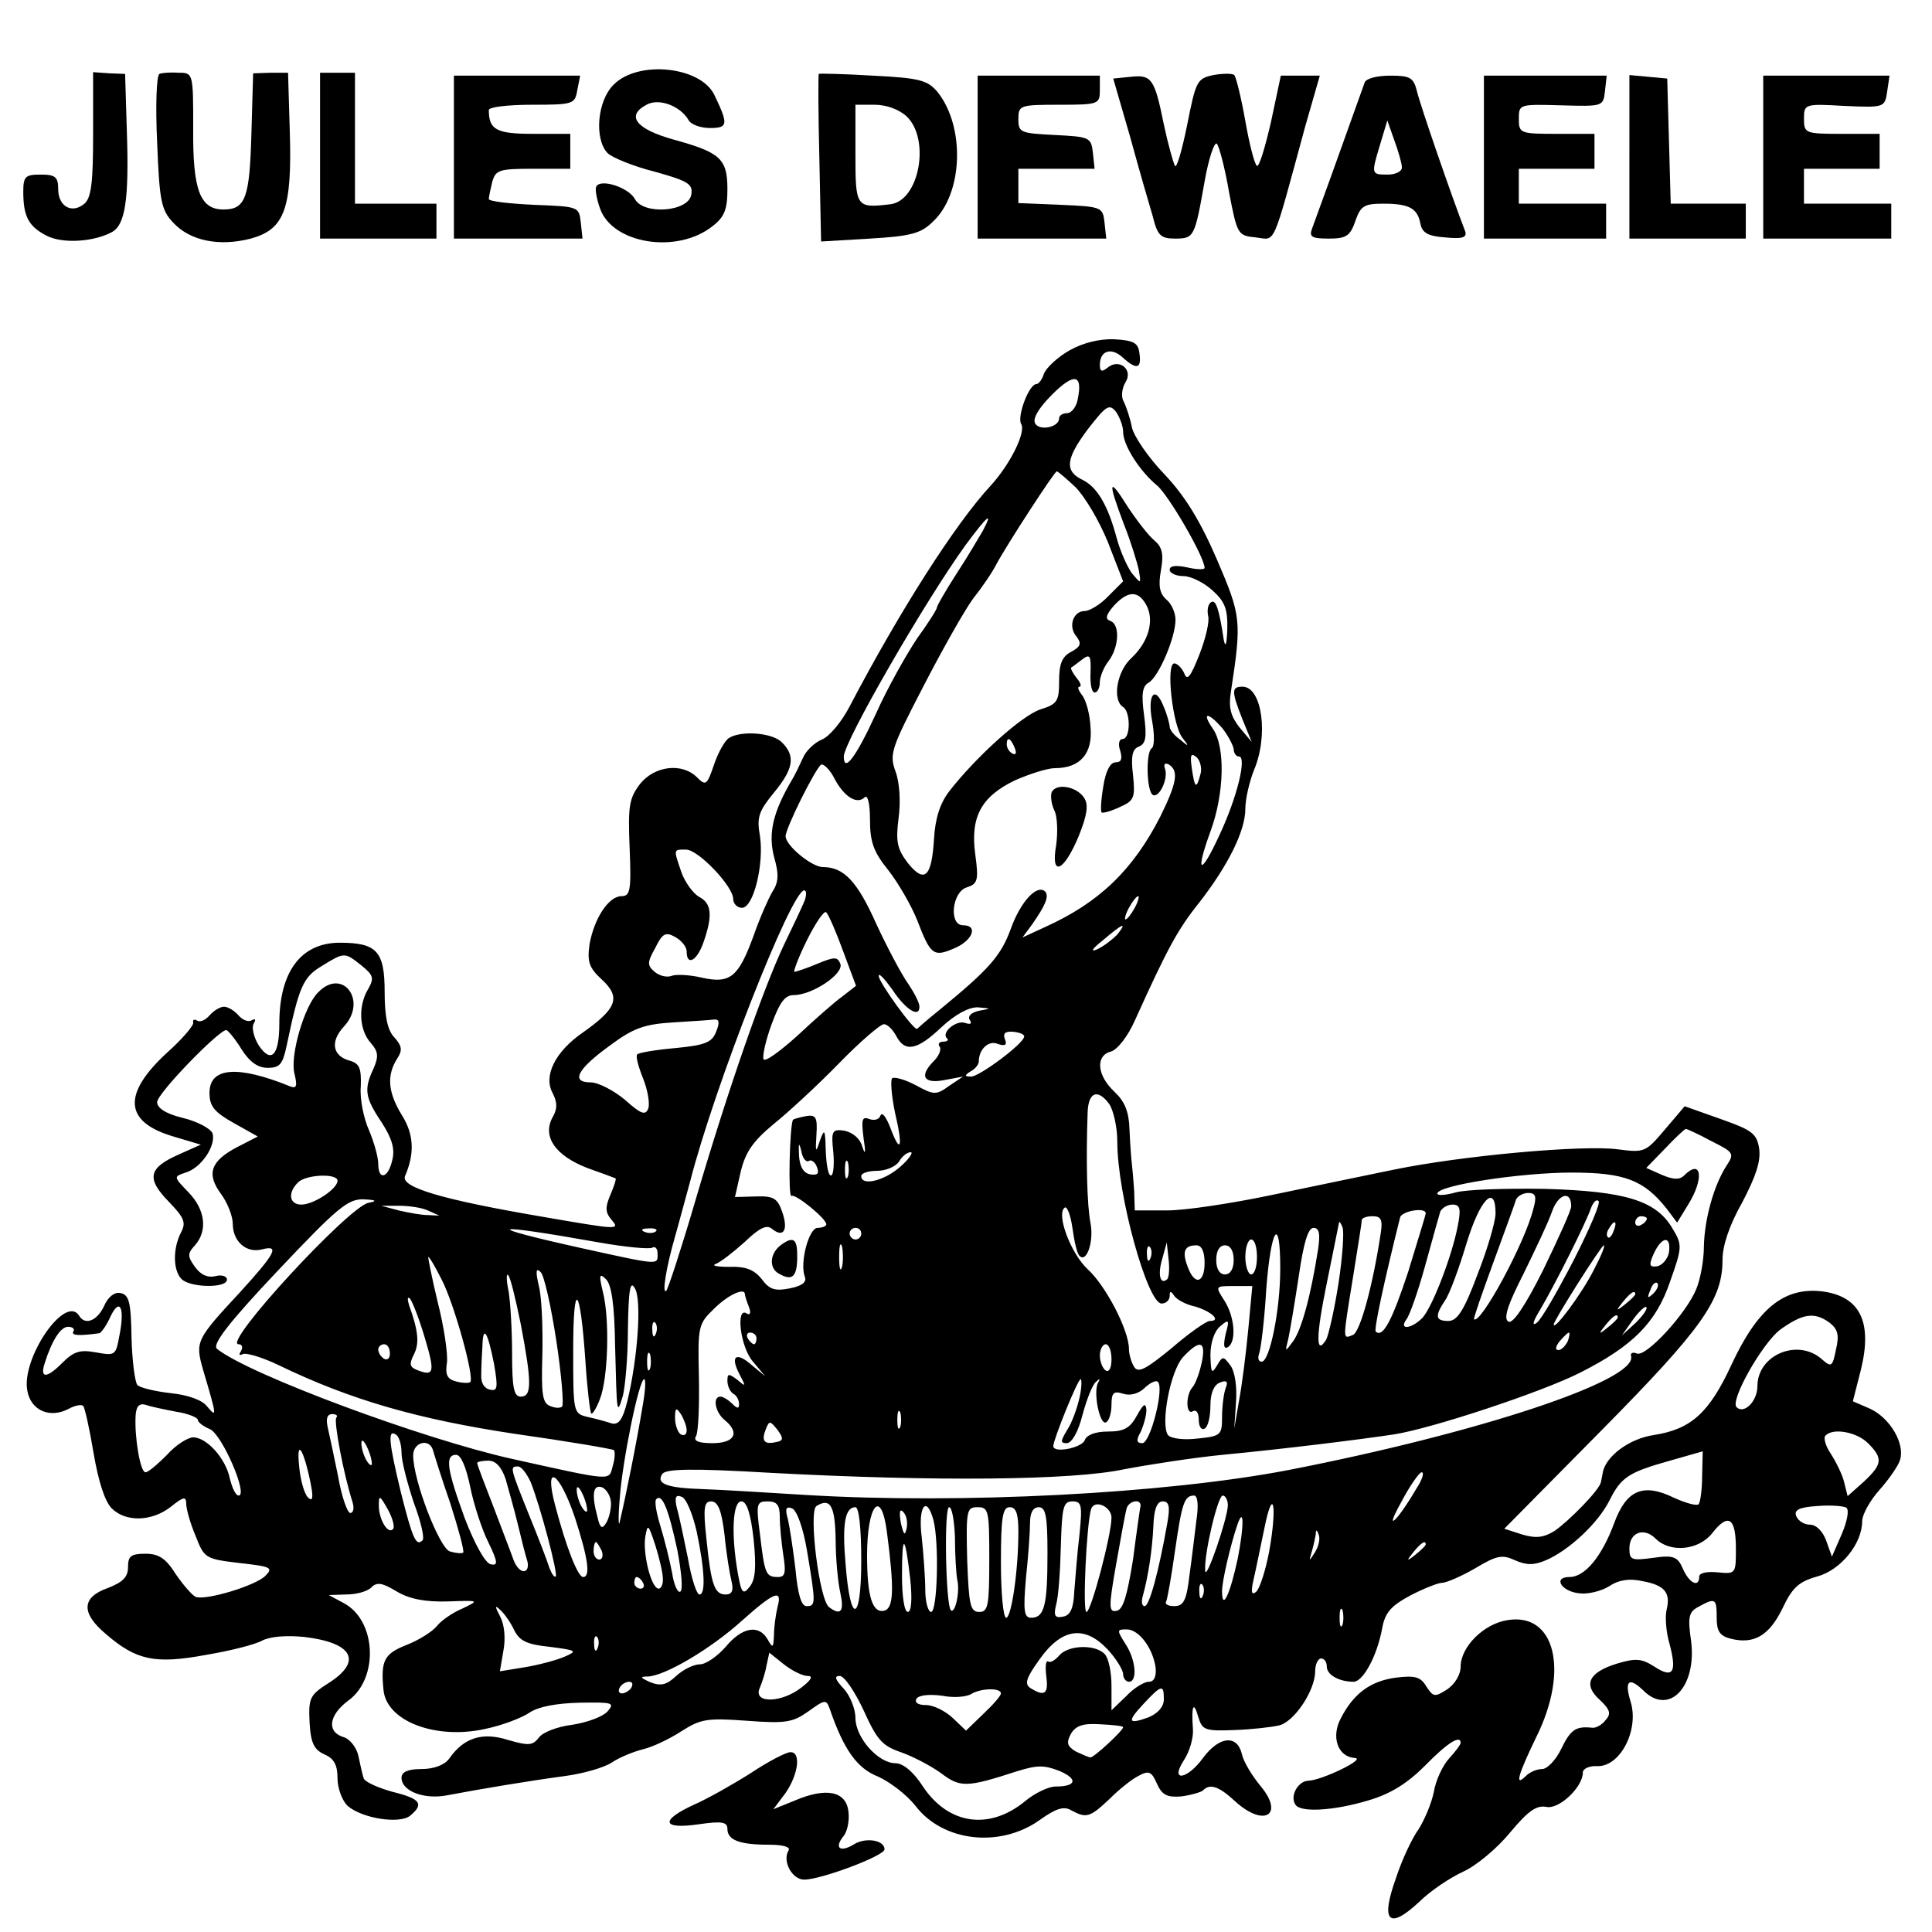
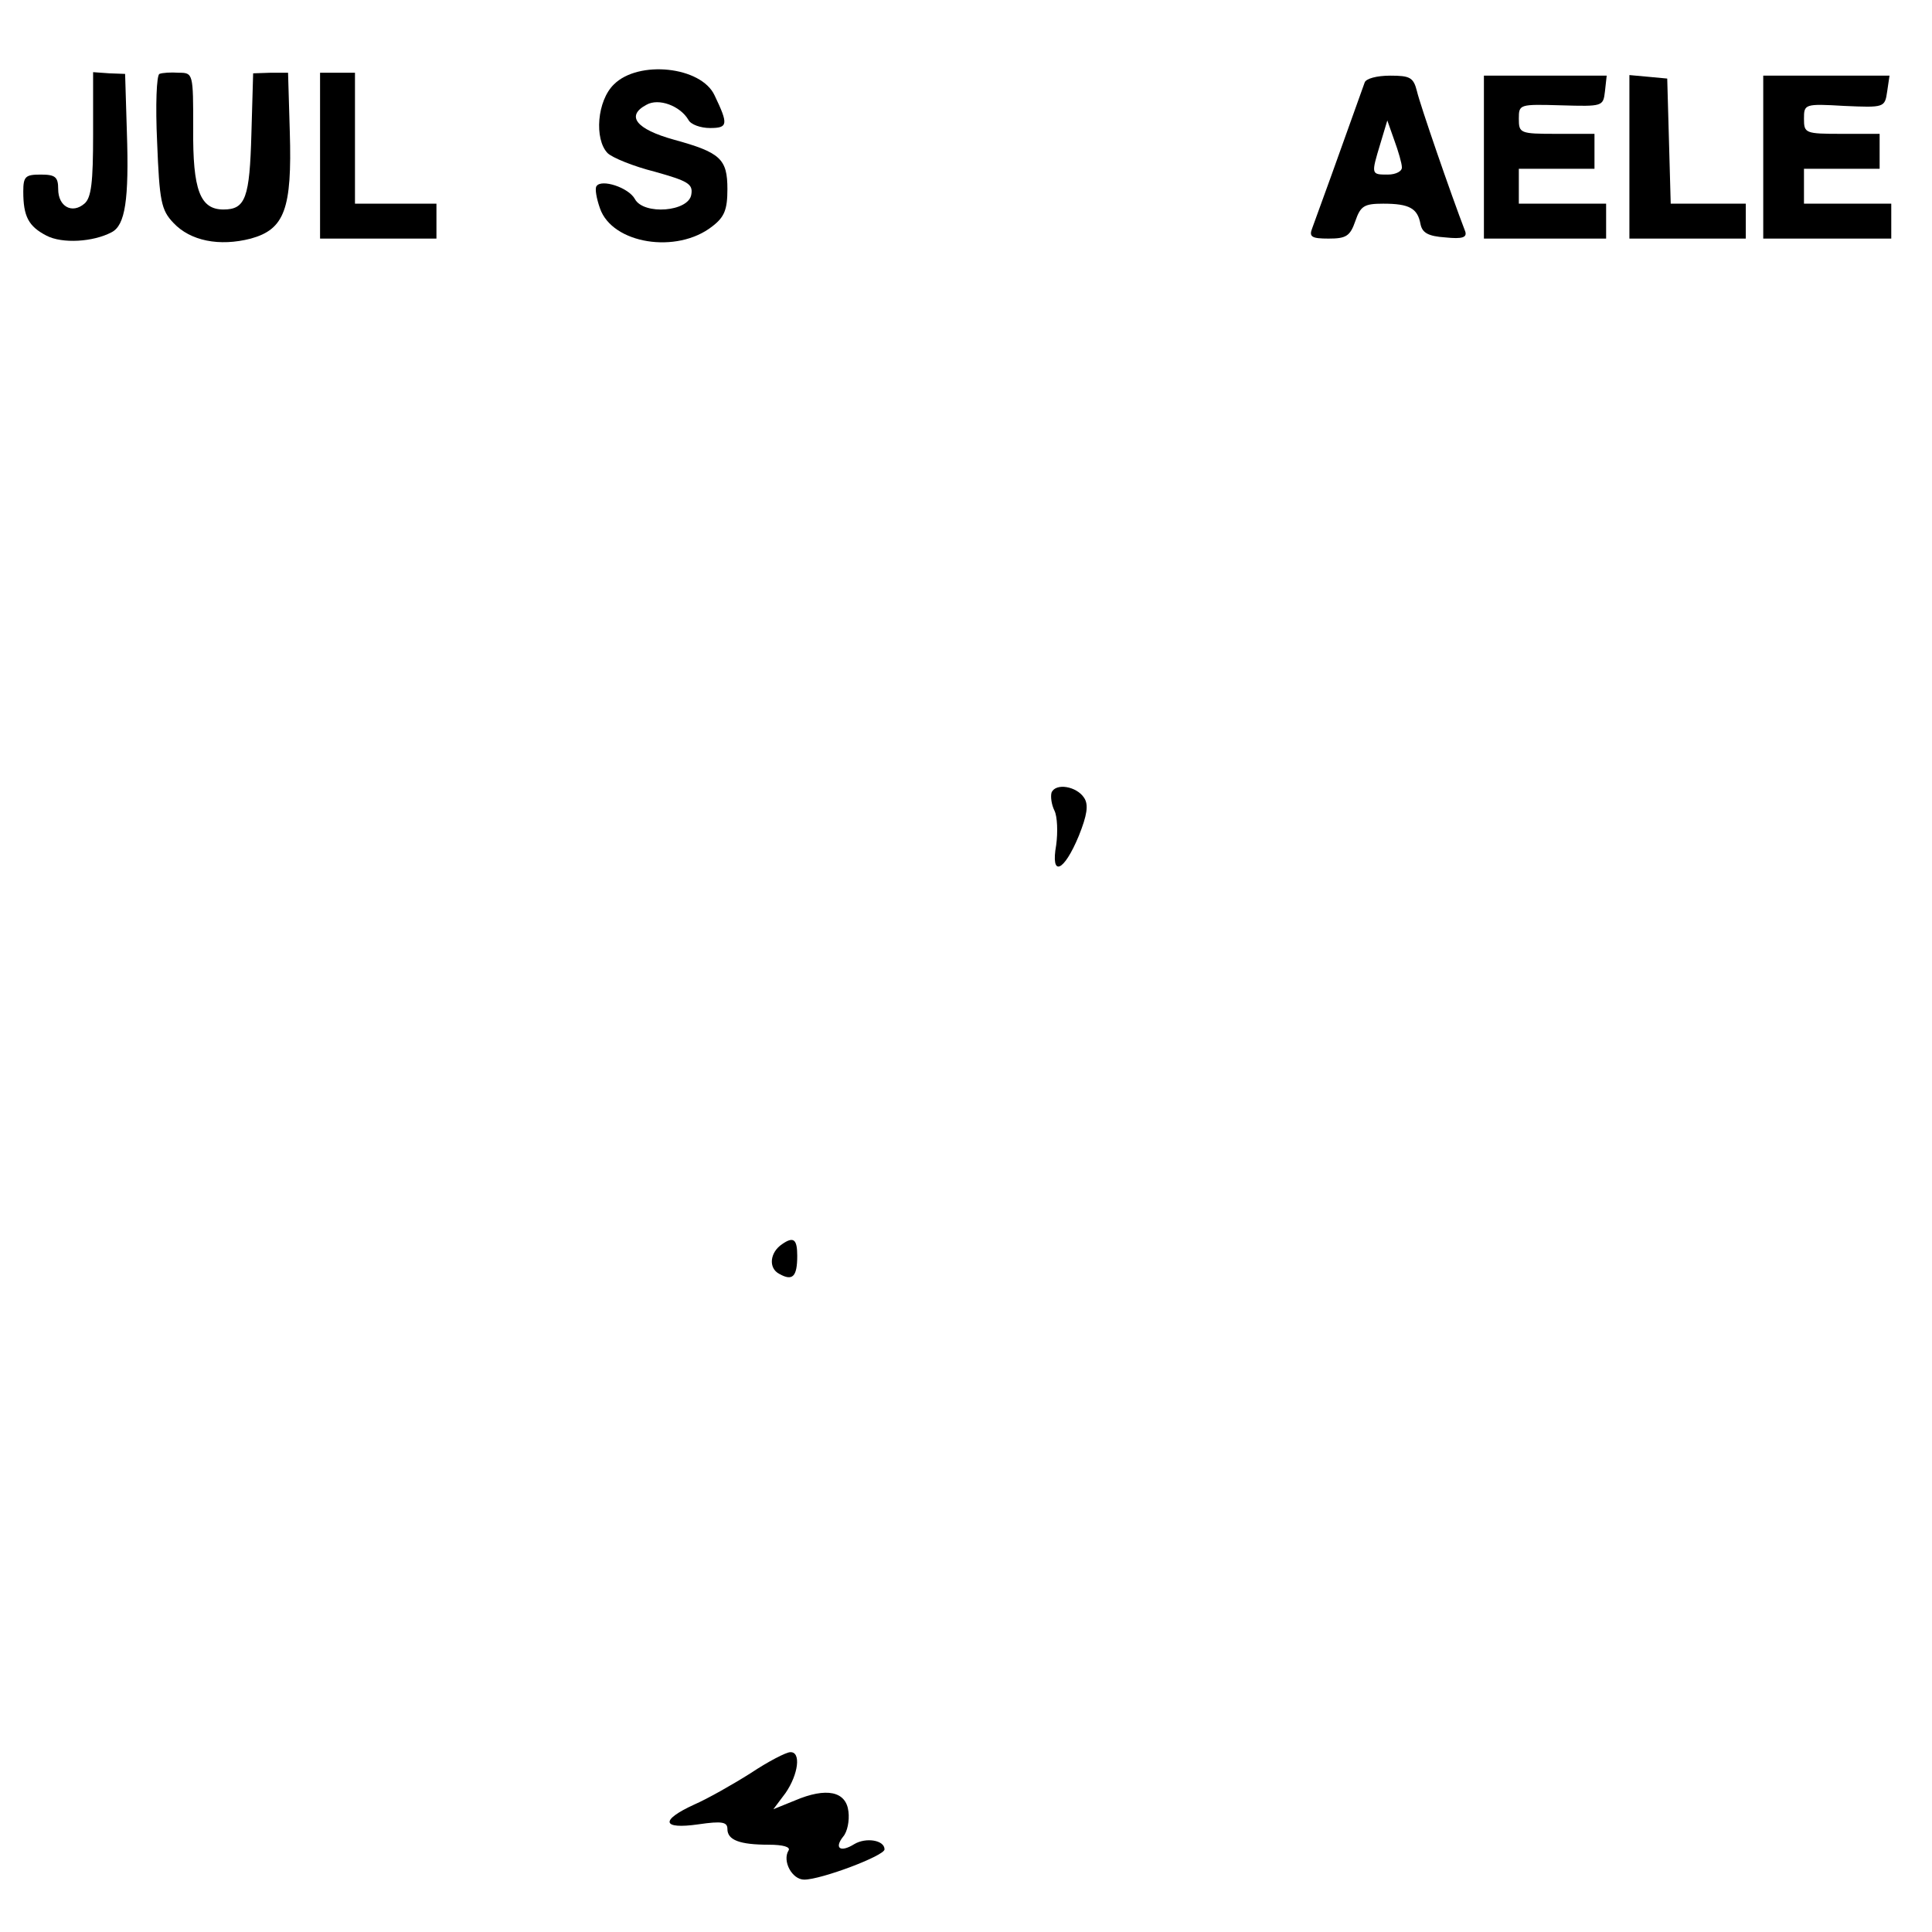
<svg xmlns="http://www.w3.org/2000/svg" version="1.0" width="332pt" height="332pt" viewBox="0 0 332 332" preserveAspectRatio="xMidYMid meet">
  <g transform="translate(0,332) scale(0.1,-0.1)" fill="#000000" stroke="none">
    <path d="M160 3089 c0 -82 -3 -109 -15 -119 -21 -18 -45 -5 -45 25 0 21 -5 25 -30 25 -26 0 -30 -3 -30 -29 0 -43 9 -60 40 -76 27 -14 80 -11 112 6 23 12 30 55 26 173 l-3 99 -27 1 -28 2 0 -107z" />
    <path d="M274 3193 c-5 -2 -7 -54 -4 -117 4 -102 7 -117 28 -139 29 -31 79 -41 133 -27 58 16 71 51 67 183 l-3 102 -30 0 -30 -1 -3 -104 c-3 -110 -10 -130 -48 -130 -40 0 -53 33 -52 139 0 95 0 96 -25 96 -13 1 -28 0 -33 -2z" />
    <path d="M550 3053 l0 -143 100 0 100 0 0 30 0 30 -70 0 -70 0 0 113 0 112 -30 0 -30 0 0 -142z" />
    <path d="M1055 3175 c-29 -28 -34 -94 -11 -118 8 -8 45 -23 81 -32 57 -16 66 -21 63 -39 -4 -30 -82 -36 -97 -8 -11 20 -58 35 -66 22 -3 -4 0 -21 6 -38 21 -61 132 -79 193 -31 21 16 26 29 26 64 0 52 -12 63 -92 85 -65 18 -83 41 -47 60 21 12 58 -2 72 -26 4 -8 21 -14 37 -14 31 0 32 6 8 56 -23 50 -131 61 -173 19z" />
-     <path d="M1407 3193 c-1 -1 -1 -66 1 -145 l3 -143 84 5 c70 4 88 9 108 29 52 48 56 163 8 223 -17 20 -30 24 -111 28 -50 3 -92 4 -93 3z m151 -73 c41 -39 22 -145 -28 -151 -59 -7 -60 -5 -60 86 l0 85 33 0 c20 0 42 -8 55 -20z" />
-     <path d="M2085 3191 c-28 -6 -30 -10 -45 -86 -9 -44 -18 -75 -21 -70 -3 6 -12 38 -19 71 -16 79 -21 86 -57 82 l-30 -3 29 -100 c15 -55 33 -117 39 -137 8 -33 14 -38 38 -38 33 0 34 2 51 98 7 40 17 69 21 65 4 -4 14 -42 21 -83 14 -73 15 -75 46 -78 35 -4 27 -22 85 191 l25 87 -34 0 -33 0 -17 -80 c-10 -43 -20 -77 -24 -75 -4 2 -13 37 -20 77 -7 40 -16 76 -19 79 -3 3 -19 3 -36 0z" />
-     <path d="M780 3050 l0 -140 111 0 110 0 -3 28 c-3 27 -4 27 -80 30 -43 2 -78 6 -78 10 0 4 3 17 6 30 6 20 12 22 70 22 l64 0 0 30 0 30 -64 0 c-63 0 -76 7 -76 41 0 5 33 9 74 9 71 0 74 1 78 25 l5 25 -108 0 -109 0 0 -140z" />
-     <path d="M1680 3050 l0 -140 111 0 110 0 -3 28 c-3 26 -5 27 -75 30 l-73 3 0 29 0 30 66 0 65 0 -3 28 c-3 26 -6 27 -65 30 -59 3 -63 4 -63 27 0 24 2 25 70 25 68 0 70 1 70 25 l0 25 -105 0 -105 0 0 -140z" />
    <path d="M2345 3178 c-37 -104 -85 -237 -90 -250 -6 -15 -1 -18 28 -18 30 0 37 4 46 30 9 26 15 30 48 30 45 0 59 -8 64 -35 3 -15 13 -21 43 -23 29 -3 37 0 34 10 -25 65 -78 219 -83 241 -6 24 -12 27 -46 27 -23 0 -42 -5 -44 -12z m64 -145 c1 -7 -10 -13 -24 -13 -29 0 -29 0 -13 53 l12 40 12 -34 c7 -19 13 -40 13 -46z" />
    <path d="M2550 3050 l0 -140 105 0 105 0 0 30 0 30 -75 0 -75 0 0 30 0 30 65 0 65 0 0 30 0 30 -65 0 c-63 0 -65 1 -65 26 0 25 1 25 73 23 71 -2 72 -2 75 24 l3 27 -105 0 -106 0 0 -140z" />
    <path d="M2800 3051 l0 -141 100 0 100 0 0 30 0 30 -65 0 -64 0 -3 108 -3 107 -32 3 -33 3 0 -140z" />
    <path d="M3030 3050 l0 -140 110 0 110 0 0 30 0 30 -75 0 -75 0 0 30 0 30 65 0 65 0 0 30 0 30 -65 0 c-63 0 -65 1 -65 26 0 25 1 26 69 22 69 -3 70 -3 74 25 l4 27 -109 0 -108 0 0 -140z" />
-     <path d="M1838 2718 c-21 -12 -40 -30 -44 -40 -3 -10 -9 -18 -13 -18 -13 0 -34 -57 -26 -69 8 -14 -19 -69 -53 -106 -61 -66 -156 -215 -242 -379 -14 -27 -35 -52 -48 -57 -12 -5 -27 -19 -32 -31 -6 -13 -14 -30 -19 -38 -33 -56 -41 -92 -31 -132 9 -31 8 -44 -3 -61 -7 -12 -22 -46 -32 -75 -26 -71 -40 -83 -89 -72 -21 5 -45 6 -52 3 -8 -3 -21 0 -29 7 -13 11 -13 16 1 41 12 25 18 28 34 19 11 -6 20 -17 20 -25 0 -26 18 -16 29 16 16 46 14 67 -8 78 -10 6 -24 25 -30 42 -14 41 -14 39 8 39 21 0 81 -63 81 -85 0 -8 7 -15 15 -15 20 0 38 75 31 123 -6 33 -2 43 24 75 34 41 37 63 14 86 -16 17 -70 21 -91 8 -7 -4 -19 -25 -26 -46 -12 -35 -14 -37 -29 -22 -26 26 -73 20 -98 -11 -19 -25 -21 -38 -18 -111 3 -72 1 -82 -14 -82 -22 0 -47 -38 -55 -83 -4 -30 -1 -40 22 -61 32 -30 25 -49 -33 -90 -48 -33 -69 -75 -52 -105 8 -16 8 -27 -1 -42 -17 -33 6 -65 60 -86 25 -9 47 -17 49 -18 1 -2 -3 -14 -9 -28 -9 -21 -9 -30 1 -42 16 -19 16 -19 -123 5 -169 29 -239 50 -231 69 17 39 15 72 -5 104 -24 39 -27 68 -9 97 10 15 9 22 -4 37 -12 12 -17 36 -17 78 0 70 -13 85 -77 85 -67 0 -104 -50 -104 -139 0 -55 -14 -69 -35 -38 -9 14 -13 32 -9 38 4 7 3 9 -3 6 -6 -4 -16 0 -23 8 -7 8 -18 15 -25 15 -7 0 -18 -7 -25 -15 -7 -8 -16 -12 -21 -9 -5 3 -8 2 -7 -3 2 -4 -18 -28 -45 -52 -77 -71 -74 -119 11 -144 l47 -14 -38 -17 c-52 -23 -56 -41 -17 -81 27 -28 30 -36 21 -53 -14 -27 -14 -65 1 -80 15 -15 78 -16 78 -1 0 6 -9 9 -20 6 -13 -3 -25 2 -35 16 -13 18 -13 23 0 37 22 25 18 61 -11 91 -26 27 -26 27 -5 34 27 8 53 47 46 68 -4 8 -26 20 -51 26 -29 7 -44 17 -44 27 0 15 106 124 119 124 3 -1 15 -15 26 -33 14 -22 28 -32 45 -32 21 0 26 6 33 40 21 100 28 116 60 135 39 24 39 24 68 1 21 -17 22 -22 12 -40 -18 -29 -16 -71 4 -93 13 -15 14 -23 5 -44 -17 -36 -15 -50 14 -93 18 -28 23 -46 18 -65 -7 -31 -24 -35 -24 -6 0 11 -7 37 -16 58 -9 20 -16 54 -14 75 1 31 -2 39 -18 44 -31 8 -35 33 -11 59 41 44 -2 102 -44 59 -24 -23 -49 -109 -41 -140 5 -21 4 -26 -7 -22 -91 37 -139 33 -139 -11 0 -23 8 -33 42 -52 l41 -23 -35 -18 c-46 -24 -54 -46 -28 -81 11 -15 20 -38 20 -51 0 -30 23 -51 50 -44 31 8 24 -6 -37 -73 -76 -82 -78 -85 -64 -134 24 -81 24 -83 7 -63 -8 11 -33 20 -63 23 -26 3 -52 9 -57 14 -4 5 -9 41 -10 82 -1 60 -4 73 -19 76 -10 2 -21 -6 -28 -22 -12 -26 -33 -34 -43 -17 -24 38 -100 -74 -89 -129 6 -34 39 -48 71 -31 11 6 22 8 25 5 3 -4 11 -40 18 -82 8 -47 19 -82 31 -94 24 -24 69 -23 102 3 21 17 26 18 26 5 0 -9 7 -34 16 -55 15 -39 17 -40 76 -47 54 -6 58 -8 44 -22 -17 -17 -103 -43 -120 -36 -6 3 -21 20 -34 39 -17 27 -29 35 -52 35 -25 0 -30 -4 -30 -23 0 -17 -9 -26 -35 -36 -45 -16 -46 -43 -3 -79 52 -45 84 -52 171 -36 42 7 86 18 98 25 14 7 42 9 72 6 84 -10 100 -42 42 -79 -33 -21 -35 -26 -33 -68 2 -36 8 -47 26 -55 16 -7 22 -18 22 -41 0 -17 8 -38 17 -47 25 -22 90 -32 108 -17 24 20 18 29 -31 41 -25 7 -47 17 -49 23 -2 6 -6 23 -9 38 -3 15 -15 30 -26 33 -29 9 -25 38 9 63 52 38 48 137 -8 167 l-26 14 30 1 c17 0 36 5 43 12 10 10 19 8 44 -7 22 -13 49 -18 87 -17 55 2 55 2 26 -12 -17 -7 -37 -21 -44 -30 -8 -10 -32 -25 -53 -33 -38 -15 -44 -27 -39 -77 5 -54 90 -86 175 -67 29 6 63 19 76 28 15 10 45 16 86 17 57 1 61 0 48 -15 -8 -9 -35 -19 -61 -23 -25 -3 -51 -13 -57 -22 -11 -14 -18 -14 -53 -4 -44 14 -76 4 -101 -32 -8 -11 -26 -18 -48 -18 -23 0 -34 -5 -34 -15 0 -23 39 -38 79 -30 58 11 142 25 202 33 30 4 66 14 80 23 13 9 38 19 54 23 17 4 46 18 66 31 33 21 44 23 112 18 67 -5 79 -3 106 16 29 21 31 21 37 4 24 -70 47 -102 83 -116 20 -9 49 -31 64 -50 47 -62 145 -73 213 -25 28 20 42 25 55 17 26 -14 32 -12 65 19 16 16 38 34 50 40 18 10 23 8 32 -13 9 -20 18 -24 42 -22 16 2 33 7 37 10 12 13 28 7 55 -18 50 -46 86 -24 44 26 -14 17 -29 41 -32 55 -8 33 -38 31 -66 -6 -28 -39 -59 -43 -33 -4 9 14 16 37 15 52 -3 41 1 50 9 22 7 -23 11 -25 62 -23 30 1 64 5 77 8 26 6 62 60 62 93 0 12 5 22 10 22 6 0 10 -6 10 -14 0 -14 21 -26 46 -26 16 0 40 43 49 91 5 28 15 39 48 57 23 12 48 22 55 22 7 0 33 11 57 25 37 22 46 24 68 14 20 -9 33 -9 54 0 39 17 89 63 109 103 20 40 33 48 104 68 l56 16 -1 -42 c0 -23 -3 -45 -6 -49 -4 -3 -22 2 -42 11 -53 26 -82 14 -103 -43 -21 -57 -50 -93 -77 -93 -29 0 -14 -25 17 -28 15 -2 38 4 51 12 16 11 35 14 57 9 39 -7 49 -20 42 -49 -3 -12 -1 -39 5 -59 13 -49 6 -60 -26 -39 -22 14 -32 15 -65 5 -48 -15 -58 -36 -29 -62 18 -17 20 -24 10 -35 -6 -8 -17 -14 -23 -13 -28 3 -37 -3 -53 -36 -9 -19 -24 -35 -33 -35 -9 0 -21 -5 -28 -12 -20 -20 -13 3 18 67 57 115 32 214 -49 201 -41 -6 -81 -46 -81 -80 0 -14 -10 -30 -23 -39 -22 -14 -24 -13 -36 5 -10 17 -20 19 -53 15 -43 -6 -72 -27 -94 -70 -17 -32 -5 -66 24 -68 21 -1 -56 -38 -79 -39 -18 0 -33 -26 -23 -41 8 -14 65 -11 125 7 38 11 67 29 98 60 39 40 61 53 61 39 0 -3 -9 -15 -20 -27 -11 -12 -23 -38 -26 -57 -4 -20 -16 -48 -26 -64 -11 -15 -29 -53 -39 -84 -27 -75 -13 -90 39 -42 20 20 55 43 77 53 22 10 58 40 80 67 31 37 45 47 62 44 22 -5 63 34 63 59 0 7 12 12 26 11 39 0 71 63 56 111 -11 36 -3 43 22 19 44 -44 92 6 82 85 -6 42 -4 50 13 59 29 16 31 14 31 -19 0 -23 5 -31 24 -36 40 -10 66 5 89 52 17 36 28 46 60 55 40 11 77 56 77 95 0 11 13 35 30 54 16 18 32 41 35 51 9 28 -17 72 -51 88 l-30 13 14 55 c20 82 -2 126 -68 134 -65 7 -110 -30 -155 -127 -38 -82 -69 -110 -133 -120 -42 -6 -84 -37 -88 -66 -1 -5 -2 -11 -3 -15 -2 -13 -55 -67 -80 -84 -18 -11 -31 -13 -55 -6 l-31 10 167 169 c174 176 208 225 208 293 0 25 12 60 34 99 23 44 32 70 29 92 -4 26 -12 32 -66 51 l-62 22 -34 -40 c-33 -39 -35 -40 -81 -34 -60 8 -269 -11 -385 -35 -49 -10 -145 -30 -212 -44 -67 -14 -146 -26 -177 -26 l-56 0 -1 33 c-1 17 -3 39 -4 47 -1 8 -3 34 -4 58 -1 32 -8 49 -26 66 -30 28 -33 62 -6 69 11 3 29 26 41 53 56 124 74 157 110 202 50 64 80 124 80 162 0 17 7 47 15 67 25 59 14 143 -20 143 -19 0 -19 -8 0 -56 l16 -39 -21 25 c-15 19 -19 34 -15 60 19 124 18 131 -24 229 -29 67 -55 109 -90 146 -28 29 -53 66 -56 81 -3 16 -10 36 -14 44 -5 8 -3 23 3 33 14 22 -11 42 -31 25 -10 -8 -13 -6 -13 5 0 24 19 31 39 13 24 -22 33 -20 29 7 -2 18 -10 22 -43 24 -25 1 -54 -6 -77 -19z m14 -84 c-2 -13 -11 -24 -18 -24 -8 0 -14 -4 -14 -9 0 -15 -33 -22 -41 -9 -5 8 5 26 29 50 38 38 53 35 44 -8z m78 -56 c0 -23 28 -67 58 -92 19 -15 82 -123 82 -142 0 -3 -13 -3 -30 1 -19 4 -30 3 -30 -4 0 -6 11 -11 24 -11 12 0 35 -11 50 -25 21 -19 26 -32 25 -67 -1 -25 -3 -32 -6 -18 -8 54 -14 71 -22 65 -5 -3 -7 -13 -5 -23 3 -9 -4 -39 -15 -67 -15 -38 -21 -46 -26 -32 -4 9 -12 17 -17 17 -15 0 -3 -107 14 -128 12 -15 11 -16 -4 -3 -10 7 -18 17 -18 22 0 4 -4 20 -10 34 -15 39 -29 22 -20 -25 4 -22 4 -43 -1 -46 -10 -6 -9 -73 2 -80 11 -6 27 28 21 45 -3 8 0 11 7 7 17 -11 13 -32 -15 -89 -47 -92 -105 -148 -198 -190 l-39 -18 17 23 c23 33 29 48 22 56 -14 13 -42 -17 -59 -64 -17 -47 -38 -70 -122 -139 -20 -16 -37 -31 -39 -33 -5 -4 -66 80 -66 91 0 6 10 -5 23 -23 23 -35 47 -50 47 -30 0 7 -9 24 -19 39 -11 15 -36 62 -55 103 -33 74 -56 98 -92 98 -19 0 -64 37 -64 53 0 14 51 116 61 123 4 2 15 -8 23 -24 17 -32 39 -45 52 -32 5 5 9 -11 9 -38 0 -39 6 -56 32 -88 17 -22 39 -60 49 -85 23 -60 28 -64 63 -49 32 13 43 40 16 40 -25 0 -19 57 6 65 19 6 21 12 15 56 -9 65 10 100 68 128 25 11 56 21 69 21 43 0 65 25 61 70 -1 23 -8 48 -15 56 -6 8 -8 14 -4 14 4 0 2 7 -5 15 -7 9 -11 17 -9 18 2 1 11 8 19 14 13 10 15 6 14 -23 -1 -19 2 -34 7 -34 5 0 9 8 9 18 0 9 7 26 15 36 18 24 20 63 3 69 -9 3 -8 10 6 26 24 26 42 27 56 1 14 -26 4 -63 -26 -91 -25 -23 -33 -72 -14 -84 13 -8 13 -55 -1 -55 -6 0 -8 -9 -4 -20 4 -14 2 -20 -8 -20 -9 0 -17 -15 -21 -41 -4 -23 -5 -43 -3 -45 2 -2 16 2 31 9 25 11 27 16 23 55 -4 33 -1 45 10 49 12 5 14 16 9 54 -5 36 -3 50 8 56 17 10 46 77 46 108 0 12 -7 28 -16 35 -11 10 -14 23 -9 50 5 28 2 40 -11 51 -10 8 -30 34 -46 58 -33 53 -35 45 -7 -29 12 -30 23 -66 26 -80 4 -24 4 -24 -12 -5 -8 11 -20 38 -26 60 -15 57 -34 88 -58 100 -32 15 -30 36 8 87 32 41 37 45 49 30 6 -9 12 -24 12 -34z m-82 -95 c16 -16 41 -58 56 -95 l26 -67 -25 -25 c-14 -15 -33 -26 -41 -26 -20 0 -29 -27 -14 -44 9 -12 7 -17 -9 -26 -16 -8 -21 -21 -21 -50 0 -35 -3 -40 -32 -49 -33 -11 -112 -83 -157 -141 -16 -21 -24 -47 -26 -82 -4 -65 -16 -77 -45 -41 -18 24 -21 36 -16 76 4 29 2 62 -5 81 -11 30 -8 39 48 147 33 64 71 131 85 150 15 19 33 45 40 59 17 32 100 160 104 160 2 0 16 -12 32 -27z m-159 -75 c-7 -12 -27 -46 -46 -75 -18 -28 -33 -54 -33 -57 0 -3 -15 -27 -34 -53 -18 -27 -51 -85 -71 -130 -34 -74 -55 -102 -55 -73 0 25 139 266 209 363 37 50 49 61 30 25z m412 -340 c10 -13 18 -29 19 -35 0 -7 4 -13 9 -13 14 0 -3 -70 -33 -134 -33 -72 -43 -69 -16 5 24 65 26 146 4 177 -20 29 -8 29 17 0z m-357 -34 c3 -8 2 -12 -4 -9 -6 3 -10 10 -10 16 0 14 7 11 14 -7z m319 -44 c-7 -27 -10 -25 -15 10 -3 22 -2 27 8 19 6 -5 10 -19 7 -29z m-680 -217 c-4 -10 -20 -44 -36 -77 -35 -74 -95 -245 -152 -439 -24 -82 -47 -152 -50 -155 -8 -7 0 41 15 93 5 17 16 59 26 95 42 164 174 500 196 500 4 0 4 -8 1 -17z m567 -13 c-6 -11 -13 -20 -16 -20 -2 0 0 9 6 20 6 11 13 20 16 20 2 0 0 -9 -6 -20z m-501 -75 l22 -59 -23 -18 c-13 -9 -48 -40 -78 -68 -30 -27 -56 -46 -58 -40 -2 6 4 33 14 60 14 38 23 50 38 50 32 0 87 37 80 54 -5 12 -10 12 -39 0 -19 -8 -37 -14 -40 -14 -2 0 7 25 22 55 15 30 30 52 33 47 4 -4 17 -34 29 -67z m471 29 c-8 -8 -23 -20 -34 -25 -13 -6 -10 0 9 15 34 29 43 33 25 10z m-238 -131 c-13 -3 -19 -9 -16 -15 5 -7 2 -9 -7 -6 -15 6 -42 -16 -32 -26 4 -3 1 -6 -6 -6 -7 0 -10 -4 -6 -9 3 -5 -2 -16 -10 -24 -26 -26 -18 -40 18 -33 l32 6 -24 -16 c-22 -16 -26 -16 -57 1 -19 10 -37 15 -41 12 -3 -4 -1 -30 5 -59 14 -59 10 -74 -8 -26 -7 18 -14 28 -17 21 -2 -7 -11 -9 -19 -6 -13 5 -14 -1 -10 -33 4 -25 3 -30 -2 -15 -4 15 -17 25 -31 28 -21 3 -23 0 -19 -37 2 -22 0 -40 -4 -40 -5 0 -8 19 -9 43 -1 36 -2 39 -10 17 -7 -22 -8 -21 -6 10 2 30 -1 35 -18 32 -11 -2 -21 -5 -22 -6 -6 -6 -9 -135 -3 -131 7 4 60 -39 60 -49 0 -3 -7 -6 -15 -6 -15 0 -31 -60 -22 -84 4 -9 -5 -16 -26 -20 -25 -5 -35 -2 -48 16 -13 16 -27 22 -56 21 -21 0 -31 2 -23 5 8 3 30 20 50 38 26 25 38 30 47 22 20 -16 28 -1 17 30 -8 23 -15 27 -45 26 l-36 -1 10 44 c8 33 21 52 56 81 25 20 76 67 113 105 36 37 71 67 77 67 6 0 15 -9 21 -20 15 -29 36 -25 78 15 24 22 46 34 62 34 24 -2 24 -2 2 -6z m-451 -35 c-7 -19 -18 -24 -70 -29 -34 -3 -64 -8 -66 -11 -3 -3 2 -21 10 -41 8 -20 12 -43 9 -52 -5 -12 -12 -10 -40 15 -19 16 -46 30 -59 30 -35 0 -23 23 34 64 39 29 58 36 107 39 32 2 64 4 71 5 9 1 10 -5 4 -20z m529 -9 c0 -12 -77 -69 -91 -69 -12 0 -12 2 -1 9 8 4 14 12 14 17 0 21 17 37 33 30 12 -4 16 -2 12 8 -4 10 0 14 14 13 10 -1 19 -4 19 -8z m146 -116 c7 -10 14 -39 14 -65 0 -92 52 -278 76 -278 8 0 14 6 14 13 0 9 2 9 8 0 4 -6 20 -15 35 -18 28 -8 47 -25 26 -25 -6 0 -36 -21 -66 -47 -44 -36 -57 -43 -64 -32 -5 8 -9 22 -9 31 0 32 -40 109 -71 137 -29 27 -55 96 -39 106 4 2 10 -14 13 -36 3 -22 8 -44 12 -47 12 -13 25 24 19 56 -6 30 -8 107 -5 190 1 35 17 42 37 15z m1035 -64 c38 -19 40 -21 26 -42 -22 -34 -38 -92 -39 -139 0 -24 -6 -56 -13 -73 -17 -42 -86 -117 -102 -111 -7 3 -12 1 -10 -5 9 -42 -265 -132 -588 -195 -213 -41 -565 -59 -830 -43 -66 4 -145 9 -176 10 -63 2 -82 9 -71 26 6 9 51 10 187 2 280 -15 517 -13 606 6 42 8 119 20 170 25 105 10 234 26 294 35 65 10 255 73 320 106 91 46 131 86 155 157 21 59 21 63 4 91 -28 48 -81 64 -219 68 -67 1 -135 -1 -153 -6 -18 -5 -32 -6 -32 -2 0 14 143 36 231 36 91 0 124 -13 163 -62 l18 -24 19 31 c28 45 23 80 -7 50 -8 -8 -19 -7 -38 1 l-27 12 33 34 c17 18 33 33 35 33 2 0 22 -9 44 -21z m-1551 -34 c4 3 11 -2 14 -11 4 -11 1 -14 -12 -12 -11 2 -18 13 -19 33 -1 21 0 23 4 7 2 -12 8 -20 13 -17z m157 -10 c-27 -24 -67 -34 -67 -16 0 5 12 9 27 9 15 0 32 7 38 16 5 9 14 16 20 16 5 0 -3 -12 -18 -25z m-90 -17 c-3 -7 -5 -2 -5 12 0 14 2 19 5 13 2 -7 2 -19 0 -25z m-877 -7 c0 -14 -41 -41 -62 -41 -21 0 -24 20 -6 38 14 14 68 16 68 3z m2055 -48 c-14 -58 -91 -200 -102 -190 -1 2 14 45 33 97 19 52 37 101 39 108 2 6 12 12 21 12 13 0 15 -6 9 -27z m65 4 c0 -7 -22 -55 -48 -109 -32 -64 -53 -94 -60 -89 -9 5 -1 29 26 82 20 41 43 89 49 107 11 31 33 37 33 9z m-2067 6 c-34 -7 -252 -243 -223 -243 6 0 8 -5 4 -12 -4 -6 -3 -8 3 -5 5 3 33 -5 62 -19 124 -60 240 -93 406 -118 92 -13 168 -26 170 -28 2 -2 2 -14 -2 -27 -7 -26 3 -27 -173 12 -153 34 -452 145 -507 189 -9 7 18 43 104 134 103 109 121 124 148 123 22 -1 24 -3 8 -6z m1937 -18 c0 -14 -14 -62 -31 -105 -23 -62 -35 -80 -50 -80 -22 0 -24 8 -6 35 8 11 24 55 37 98 23 76 50 104 50 52z m134 -81 c-27 -52 -55 -101 -63 -107 -9 -7 -7 2 6 23 27 46 79 150 87 174 4 10 9 16 13 12 4 -3 -16 -49 -43 -102z m-1969 86 l20 -9 -20 1 c-11 0 -33 4 -50 8 l-30 8 30 0 c17 0 39 -3 50 -8z m1770 -27 c-10 -52 -44 -140 -61 -158 -19 -19 -41 -21 -27 -2 5 6 20 48 32 92 12 44 24 86 26 93 3 6 12 12 21 12 13 0 15 -7 9 -37z m-55 22 c0 -3 -14 -47 -30 -100 -28 -85 -44 -115 -56 -103 -3 4 14 84 42 196 3 11 44 18 44 7z m-77 -32 c-14 -94 -36 -172 -48 -177 -18 -7 -18 -12 0 99 8 50 15 93 15 98 0 4 8 7 19 7 14 0 17 -6 14 -27z m457 23 c0 -3 -4 -8 -10 -11 -5 -3 -10 -1 -10 4 0 6 5 11 10 11 6 0 10 -2 10 -4z m-530 -112 c-7 -45 -17 -88 -21 -96 -18 -29 -18 5 1 97 11 53 20 100 21 104 0 3 3 0 6 -8 3 -8 0 -51 -7 -97z m473 91 c-3 -9 -8 -14 -10 -11 -3 3 -2 9 2 15 9 16 15 13 8 -4z m-1744 -20 c45 -8 87 -12 92 -9 5 3 9 -2 9 -10 0 -20 6 -21 -130 9 -176 39 -162 44 29 10z m98 19 c-3 -3 -12 -4 -19 -1 -8 3 -5 6 6 6 11 1 17 -2 13 -5z m353 -4 c0 -5 -4 -10 -10 -10 -5 0 -10 5 -10 10 0 6 5 10 10 10 6 0 10 -4 10 -10z m785 -27 c-13 -83 -29 -139 -43 -158 -14 -19 -14 -19 -8 5 3 14 11 62 18 108 8 56 16 82 25 82 10 0 12 -10 8 -37z m-65 -33 c0 -71 -18 -160 -32 -160 -6 0 -7 7 -4 15 3 9 9 58 12 110 8 105 24 129 24 35z m-753 3 c-3 -10 -5 -2 -5 17 0 19 2 27 5 18 2 -10 2 -26 0 -35z m713 17 c0 -16 -4 -30 -10 -30 -5 0 -10 14 -10 30 0 17 5 30 10 30 6 0 10 -13 10 -30z m708 8 c-2 -11 -11 -22 -20 -24 -14 -2 -15 2 -6 22 14 30 30 31 26 2z m-891 -10 c-3 -8 -6 -5 -6 6 -1 11 2 17 5 13 3 -3 4 -12 1 -19z m29 -36 c-12 -11 -17 7 -9 34 l8 29 3 -28 c2 -16 1 -31 -2 -35z m64 28 c0 -35 -17 -40 -29 -7 -10 26 -6 37 15 37 9 0 14 -11 14 -30z m50 5 c0 -16 -6 -25 -15 -25 -9 0 -15 9 -15 25 0 16 6 25 15 25 9 0 15 -9 15 -25z m619 -17 c-20 -40 -69 -106 -69 -94 0 7 82 136 86 136 3 0 -5 -19 -17 -42z m-1980 -17 c21 -40 57 -169 49 -176 -2 -2 -13 -2 -24 1 -16 4 -19 12 -16 32 2 15 -5 62 -16 105 -10 42 -17 77 -16 77 2 0 12 -17 23 -39z m197 -105 c9 -59 13 -110 10 -113 -3 -3 -12 -3 -21 1 -13 5 -15 21 -13 88 1 46 -1 99 -6 118 -6 26 -5 32 3 24 6 -5 18 -59 27 -118z m-61 28 c19 -100 19 -124 0 -124 -12 0 -15 15 -15 74 0 40 -3 89 -6 107 -4 19 -4 31 -1 28 4 -3 13 -41 22 -85z m162 -37 c3 -119 3 -119 13 -87 4 14 9 66 9 115 1 69 4 86 12 71 12 -19 5 -120 -13 -194 -8 -32 -15 -41 -27 -38 -9 3 -27 8 -41 11 -25 6 -25 7 -25 115 0 124 12 112 21 -19 3 -47 8 -88 10 -90 2 -2 9 9 15 25 14 36 17 137 5 184 -7 29 -6 33 5 22 10 -9 15 -45 16 -115z m1784 90 c-10 -9 -11 -8 -5 6 3 10 9 15 12 12 3 -3 0 -11 -7 -18z m-696 -62 c-4 -42 -11 -97 -16 -123 l-8 -47 3 46 c2 26 -2 53 -10 63 -12 16 -13 16 -23 -1 -9 -15 -10 -12 -11 18 0 22 7 42 17 50 15 13 16 11 9 -14 -4 -19 -3 -26 4 -22 15 9 12 52 -6 80 -16 25 -16 25 16 25 l32 0 -7 -75z m-865 61 c0 -2 3 -12 7 -22 4 -10 2 -15 -4 -11 -19 12 -11 -58 11 -83 l21 -25 -23 19 c-27 24 -38 16 -21 -16 11 -21 11 -22 -4 -9 -15 11 -17 11 -17 -2 0 -9 5 -19 10 -22 6 -3 10 -11 10 -18 0 -8 -3 -8 -12 1 -7 7 -16 12 -20 12 -14 0 -9 -27 7 -40 27 -22 18 -40 -21 -40 -24 0 -33 4 -28 12 4 6 6 52 5 102 -2 87 -1 91 26 117 24 24 53 37 53 25z m1530 0 c0 -2 -8 -10 -17 -17 -16 -13 -17 -12 -4 4 13 16 21 21 21 13z m-2080 -75 c18 -60 16 -67 -14 -55 -12 5 -13 10 -5 26 10 19 8 41 -8 85 -3 10 -3 15 1 12 4 -4 16 -34 26 -68z m-525 3 c-6 -33 -7 -34 -40 -28 -28 5 -38 2 -59 -19 -26 -26 -38 -26 -29 1 12 38 27 62 40 62 8 0 12 -4 9 -8 -4 -7 9 -8 45 -3 3 1 12 13 19 29 16 33 25 15 15 -34z m2606 23 l-24 -22 19 27 c10 14 21 24 23 22 3 -3 -6 -15 -18 -27z m-31 9 c0 -2 -8 -10 -17 -17 -16 -13 -17 -12 -4 4 13 16 21 21 21 13z m364 -9 c14 -11 17 -21 11 -46 -6 -30 -8 -31 -24 -17 -41 37 -111 8 -111 -46 0 -26 -23 -49 -36 -36 -11 12 44 109 75 133 39 28 59 31 85 12z m-2017 -19 c-3 -8 -6 -5 -6 6 -1 11 2 17 5 13 3 -3 4 -12 1 -19z m-278 -52 c7 -41 6 -47 -7 -44 -10 2 -16 12 -15 26 0 12 1 34 2 49 1 37 9 25 20 -31z m451 44 c0 -5 -2 -10 -4 -10 -3 0 -8 5 -11 10 -3 6 -1 10 4 10 6 0 11 -4 11 -10z m1394 -5 c-4 -8 -11 -15 -16 -15 -6 0 -5 6 2 15 7 8 14 15 16 15 2 0 1 -7 -2 -15z m-2024 -21 c0 -8 -4 -12 -10 -9 -5 3 -10 10 -10 16 0 5 5 9 10 9 6 0 10 -7 10 -16z m1240 -10 c0 -14 -4 -23 -10 -19 -5 3 -10 15 -10 26 0 10 5 19 10 19 6 0 10 -12 10 -26z m155 -6 c-4 -18 -11 -37 -16 -42 -12 -14 -11 -49 1 -41 6 3 10 -3 10 -15 0 -12 5 -18 10 -15 6 3 10 21 10 40 0 21 6 35 16 39 12 5 15 2 10 -10 -3 -8 -6 -31 -6 -49 0 -31 -2 -33 -42 -37 -24 -3 -46 0 -51 6 -13 19 4 110 26 134 29 31 40 28 32 -10z m-948 -10 c-3 -7 -5 -2 -5 12 0 14 2 19 5 13 2 -7 2 -19 0 -25z m-12 -60 c-11 -67 -30 -161 -40 -203 -2 -11 -3 7 0 40 4 61 33 205 42 205 3 0 2 -19 -2 -42z m750 10 c-4 -18 -13 -43 -21 -55 -12 -20 -12 -23 -1 -23 9 0 20 20 27 48 7 26 17 52 23 57 7 7 8 6 4 -1 -9 -16 3 -75 14 -68 5 3 9 16 9 30 0 21 4 24 20 19 12 -4 26 0 36 9 9 9 19 14 23 12 13 -8 -12 -106 -26 -106 -10 0 -11 5 -3 19 5 11 10 28 10 38 -1 13 -5 11 -16 -9 -12 -22 -22 -28 -50 -28 -22 0 -37 -6 -40 -15 -5 -13 -54 -23 -54 -10 0 11 42 115 47 115 2 0 2 -15 -2 -32z m-1552 -24 c20 -3 37 -10 37 -14 0 -4 9 -11 21 -16 21 -10 66 -114 49 -114 -5 0 -11 13 -15 29 -7 35 -40 71 -63 71 -9 0 -30 -13 -45 -30 -16 -16 -32 -30 -37 -30 -9 0 -19 60 -17 97 1 16 6 22 17 19 8 -3 32 -8 53 -12z m877 -32 c0 -7 -4 -10 -10 -7 -5 3 -10 16 -10 28 0 18 2 19 10 7 5 -8 10 -21 10 -28z m367 6 c-3 -7 -5 -2 -5 12 0 14 2 19 5 13 2 -7 2 -19 0 -25z m-969 16 c-5 -5 12 -96 28 -146 3 -10 1 -18 -4 -18 -5 0 -15 28 -21 63 -7 34 -15 72 -18 85 -3 14 -1 22 8 22 7 0 10 -3 7 -6z m756 -42 c-21 -5 -26 2 -18 22 6 15 7 15 20 -1 11 -15 10 -19 -2 -21z m-644 -19 c0 -14 10 -52 21 -85 12 -32 19 -61 15 -65 -11 -11 -17 3 -37 82 -21 87 -23 109 -9 100 6 -3 10 -18 10 -32z m2520 17 c26 -26 25 -36 -7 -66 l-28 -25 -6 24 c-3 13 -14 35 -23 49 -9 13 -13 28 -9 31 13 14 54 6 73 -13z m-2571 -35 c0 -5 -4 -3 -9 5 -5 8 -9 22 -9 30 0 16 17 -16 18 -35z m-105 -35 c5 -25 3 -31 -5 -23 -6 6 -13 30 -15 54 -5 49 8 29 20 -31z m210 58 c2 -7 15 -49 30 -92 14 -44 24 -81 22 -84 -3 -2 -13 -1 -23 2 -18 6 -63 122 -63 165 0 23 28 30 34 9z m64 -63 c6 -30 20 -73 31 -95 17 -35 17 -41 4 -38 -9 2 -27 34 -44 78 -31 85 -35 110 -15 110 8 0 17 -21 24 -55z m61 13 c5 -18 15 -53 21 -78 6 -25 13 -53 16 -62 3 -10 0 -18 -6 -18 -6 0 -13 8 -17 18 -3 9 -19 50 -34 90 -16 41 -29 75 -29 78 0 2 9 4 19 4 13 0 23 -11 30 -32z m43 -5 c17 -43 47 -157 43 -162 -3 -2 -7 5 -11 15 -3 10 -19 52 -35 91 -33 82 -33 83 -19 83 6 0 15 -12 22 -27z m1522 -11 c-34 -58 -56 -77 -27 -25 15 29 32 53 36 53 5 0 1 -13 -9 -28z m-1446 -50 c23 -71 27 -102 14 -102 -9 0 -29 51 -48 123 -20 75 7 59 34 -21z m21 13 c0 -5 -4 -3 -9 5 -5 8 -9 22 -9 30 0 16 17 -16 18 -35z m41 11 c0 -11 -4 -27 -9 -34 -6 -10 -10 -8 -14 10 -11 40 -8 58 8 52 8 -4 15 -16 15 -28z m-375 -44 c-9 -9 -25 19 -24 43 0 16 2 15 15 -8 9 -16 13 -32 9 -35z m489 -36 c7 -37 10 -69 5 -71 -4 -3 -11 11 -14 32 -4 21 -13 57 -20 80 -7 23 -11 44 -7 47 10 10 21 -18 36 -88z m33 33 c14 -66 16 -109 5 -109 -5 0 -14 28 -20 63 -7 34 -15 73 -19 86 -4 18 -2 23 8 19 8 -2 19 -29 26 -59z m859 19 c-3 -24 -8 -67 -12 -95 -5 -43 -10 -53 -26 -53 -10 0 -17 3 -14 8 2 4 9 43 15 86 12 83 16 96 33 96 6 0 8 -16 4 -42z m54 25 c-1 -24 -38 -132 -39 -112 -2 30 22 129 30 129 5 0 9 -8 9 -17z m71 -79 c-6 -32 -16 -63 -22 -69 -8 -7 -10 -2 -5 20 4 17 12 57 19 90 15 74 22 37 8 -41z m-936 29 c3 -32 9 -68 12 -80 4 -16 1 -23 -10 -23 -19 0 -25 16 -33 95 -6 54 -4 65 8 65 12 0 18 -16 23 -57z m50 -8 c5 -49 3 -70 -7 -82 -11 -14 -14 -11 -20 23 -12 68 -9 124 6 124 9 0 16 -20 21 -65z m45 38 c0 -16 3 -45 6 -65 5 -31 3 -38 -9 -38 -21 0 -23 5 -31 73 -7 53 -6 57 13 57 16 0 21 -6 21 -27z m96 -39 c0 -32 4 -74 8 -91 7 -32 1 -40 -19 -25 -17 11 -36 165 -22 174 24 15 32 0 33 -58z m419 9 c-4 -32 -7 -76 -9 -98 -1 -29 -7 -41 -19 -43 -14 -3 -17 1 -12 21 4 14 7 59 8 101 2 66 4 76 20 76 16 0 17 -7 12 -57z m55 29 c0 -29 -35 -162 -43 -162 -7 0 0 150 8 177 6 17 35 4 35 -15z m50 21 c-1 -5 -7 -46 -13 -93 -10 -62 -17 -86 -28 -88 -14 -3 -14 6 -1 80 8 46 16 89 18 96 4 13 24 17 24 5z m46 -30 c-15 -85 -31 -143 -39 -143 -5 0 -6 8 -3 18 9 33 16 77 18 120 1 28 6 42 16 42 11 0 13 -9 8 -37z m1159 -19 l-17 -39 -10 28 c-6 16 -17 27 -28 27 -10 0 -20 7 -23 14 -5 11 4 16 36 18 23 2 46 0 50 -3 5 -4 1 -24 -8 -45z m-1778 -30 c15 -90 15 -94 -1 -94 -9 0 -15 20 -19 63 -4 34 -10 73 -13 86 -5 18 -4 23 7 19 8 -3 19 -32 26 -74z m93 -16 c0 -108 -19 -111 -27 -5 -6 68 -1 97 17 97 6 0 10 -35 10 -92z m44 50 c13 -99 12 -132 -5 -136 -20 -4 -29 25 -29 95 0 87 24 117 34 41z m34 6 c-3 -14 -5 -12 -10 9 -3 19 -2 25 4 19 6 -6 8 -18 6 -28z m46 14 c10 -38 7 -158 -4 -158 -5 0 -10 17 -10 38 0 20 -3 61 -6 90 -7 53 8 74 20 30z m37 -30 c0 -29 2 -62 4 -73 5 -21 -4 -59 -11 -52 -9 9 -12 177 -3 177 5 0 9 -24 10 -52z m59 -38 c0 -79 -2 -90 -17 -90 -16 0 -18 12 -21 90 -2 85 -1 90 18 90 19 0 20 -6 20 -90z m50 48 c0 -67 -12 -148 -21 -148 -5 0 -9 43 -9 95 0 78 3 95 15 95 11 0 15 -11 15 -42z m50 -37 c0 -89 -5 -111 -28 -111 -12 0 -14 11 -9 68 4 37 7 79 7 95 0 17 5 27 15 27 12 0 15 -15 15 -79z m327 -9 c-13 -61 -27 -92 -27 -56 0 17 14 77 26 113 12 35 12 -1 1 -57z m856 17 c0 -43 0 -44 -31 -41 -18 2 -32 -1 -32 -7 0 -20 -17 -12 -28 13 -9 21 -16 24 -51 19 -37 -5 -41 -4 -41 16 0 28 25 37 45 17 25 -25 74 -20 97 9 28 36 41 27 41 -26z m-1844 -51 c1 -10 -3 -18 -7 -18 -13 0 -28 61 -23 90 4 22 5 21 17 -15 7 -22 13 -48 13 -57z m1121 45 c-11 -17 -11 -17 -6 0 3 10 6 24 7 30 0 9 2 9 5 0 3 -7 0 -20 -6 -30z m-1226 2 c3 -8 1 -15 -4 -15 -6 0 -10 7 -10 15 0 8 2 15 4 15 2 0 6 -7 10 -15z m530 -47 c4 -37 2 -58 -4 -58 -6 0 -10 27 -10 62 0 74 5 73 14 -4z m886 58 c0 -2 -8 -10 -17 -17 -16 -13 -17 -12 -4 4 13 16 21 21 21 13z m-1345 -66 c3 -5 1 -10 -4 -10 -6 0 -11 5 -11 10 0 6 2 10 4 10 3 0 8 -4 11 -10z m962 -22 c-3 -8 -6 -5 -6 6 -1 11 2 17 5 13 3 -3 4 -12 1 -19z m-731 -20 c-3 -13 -6 -34 -6 -48 -1 -22 -2 -23 -11 -7 -15 26 -44 21 -72 -13 -14 -16 -34 -30 -44 -30 -11 0 -29 -9 -41 -20 -16 -15 -26 -18 -44 -11 -18 8 -19 10 -5 10 30 1 109 48 162 96 56 50 70 55 61 23z m-452 -40 c9 -18 22 -24 61 -28 46 -6 48 -7 25 -17 -14 -6 -44 -14 -68 -18 l-43 -7 6 35 c4 21 2 44 -5 58 -10 19 -10 22 0 12 7 -6 18 -22 24 -35z m1423 10 c-3 -7 -5 -2 -5 12 0 14 2 19 5 13 2 -7 2 -19 0 -25z m-377 -85 c0 -7 5 -13 10 -13 15 0 12 38 -6 65 -15 24 -15 25 2 25 22 0 46 -34 50 -67 1 -15 -3 -23 -12 -23 -8 0 -26 -11 -39 -25 l-25 -24 0 42 c0 24 -5 48 -12 55 -17 17 -63 15 -78 -3 -7 -8 -15 -13 -19 -10 -4 2 -5 -9 -3 -26 4 -30 -3 -35 -27 -20 -11 7 -8 17 15 49 38 54 77 60 117 18 15 -16 27 -36 27 -43z m-903 45 c-3 -8 -6 -5 -6 6 -1 11 2 17 5 13 3 -3 4 -12 1 -19z m361 -48 c10 0 6 -7 -11 -20 -33 -26 -82 -28 -72 -2 4 9 10 27 12 39 l5 23 25 -20 c14 -11 32 -20 41 -20z m96 -59 c23 -51 32 -61 64 -72 20 -7 51 -23 69 -36 33 -25 44 -25 130 3 35 11 47 11 73 1 33 -14 30 -27 -6 -27 -12 0 -35 -11 -51 -24 -62 -52 -133 -42 -177 24 -16 25 -34 40 -47 40 -30 0 -69 44 -69 78 0 15 -9 38 -20 50 -15 16 -17 22 -7 22 8 0 26 -27 41 -59z m-399 39 c-3 -5 -11 -10 -16 -10 -6 0 -7 5 -4 10 3 6 11 10 16 10 6 0 7 -4 4 -10z m635 -10 c0 -4 -13 -19 -30 -35 l-30 -29 -23 22 c-13 12 -33 22 -46 22 -13 0 -20 4 -16 11 4 6 22 8 44 5 20 -4 42 -2 50 3 16 10 51 11 51 1z m280 -10 c0 -13 -10 -24 -26 -31 -36 -13 -38 -8 -8 24 30 32 34 33 34 7z m-70 -48 c0 -6 -50 -52 -56 -52 -3 0 -14 5 -25 10 -15 9 -17 15 -9 30 8 14 20 19 50 17 22 -1 40 -3 40 -5z" />
    <path d="M1807 1958 c-2 -7 0 -21 5 -31 5 -10 6 -37 3 -59 -10 -56 13 -47 39 16 14 35 17 53 9 65 -13 20 -49 26 -56 9z" />
    <path d="M1344 1182 c-21 -14 -24 -41 -5 -51 23 -13 31 -5 31 31 0 28 -6 34 -26 20z" />
    <path d="M1290 273 c-30 -19 -74 -44 -97 -54 -59 -27 -56 -43 7 -34 41 6 50 4 50 -8 0 -19 21 -27 71 -27 25 0 38 -4 34 -10 -11 -18 6 -50 27 -50 29 0 138 41 138 52 0 16 -32 21 -52 9 -24 -15 -35 -7 -19 13 7 8 11 27 9 43 -4 35 -38 42 -92 19 l-37 -15 21 28 c22 32 27 71 8 70 -7 0 -38 -16 -68 -36z" />
  </g>
</svg>